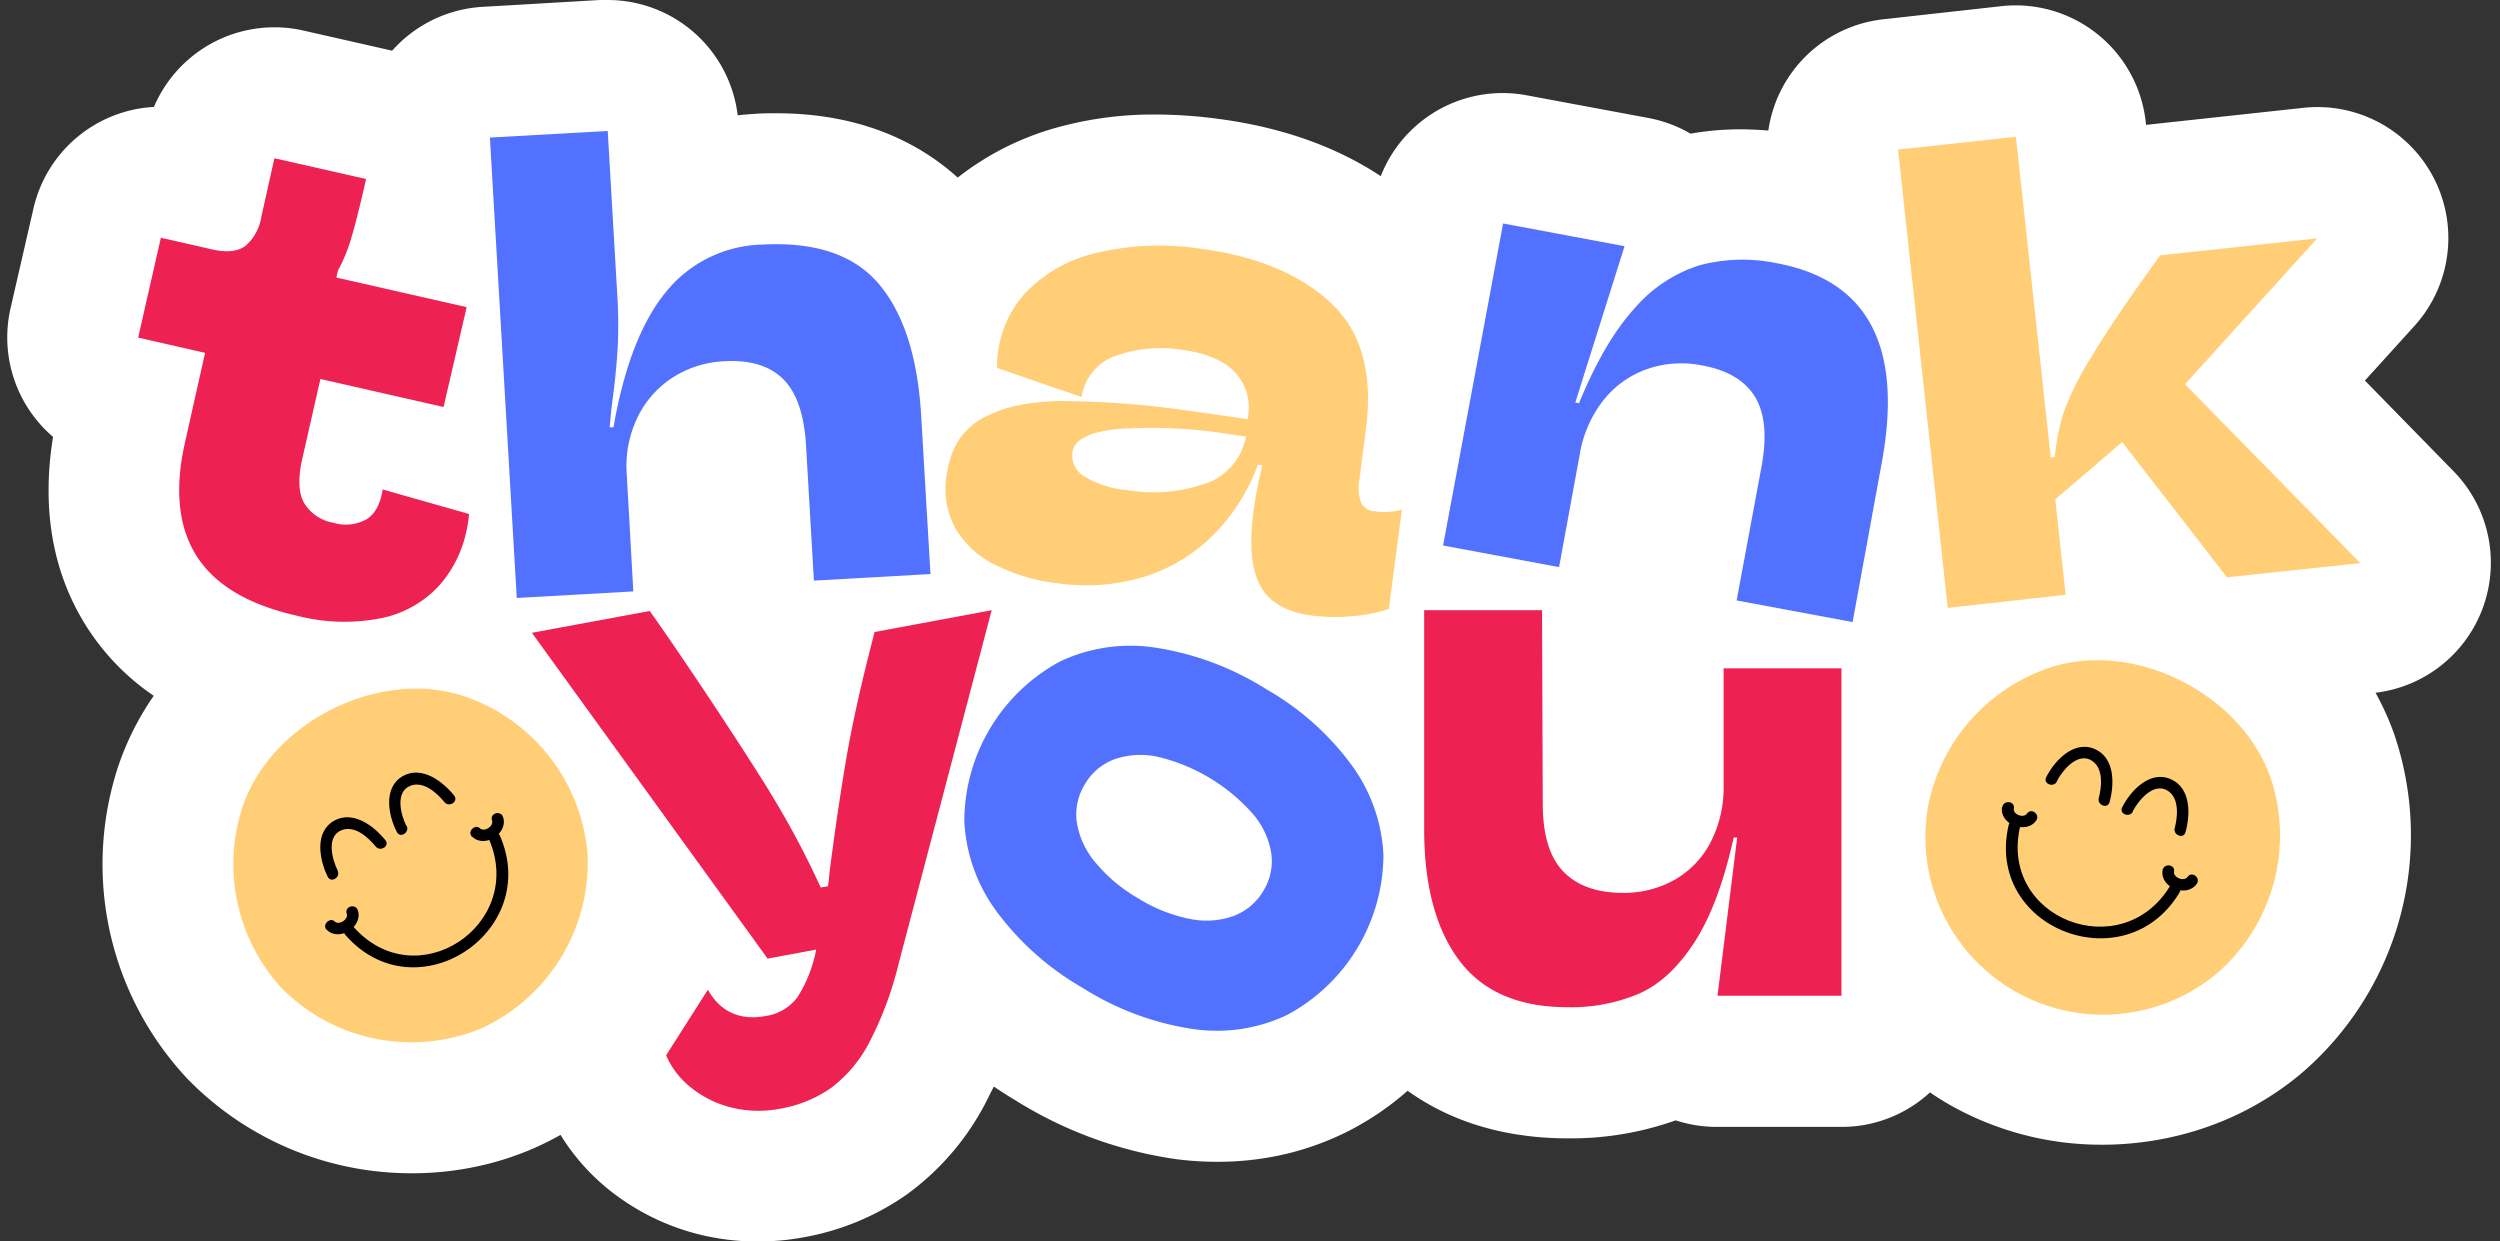
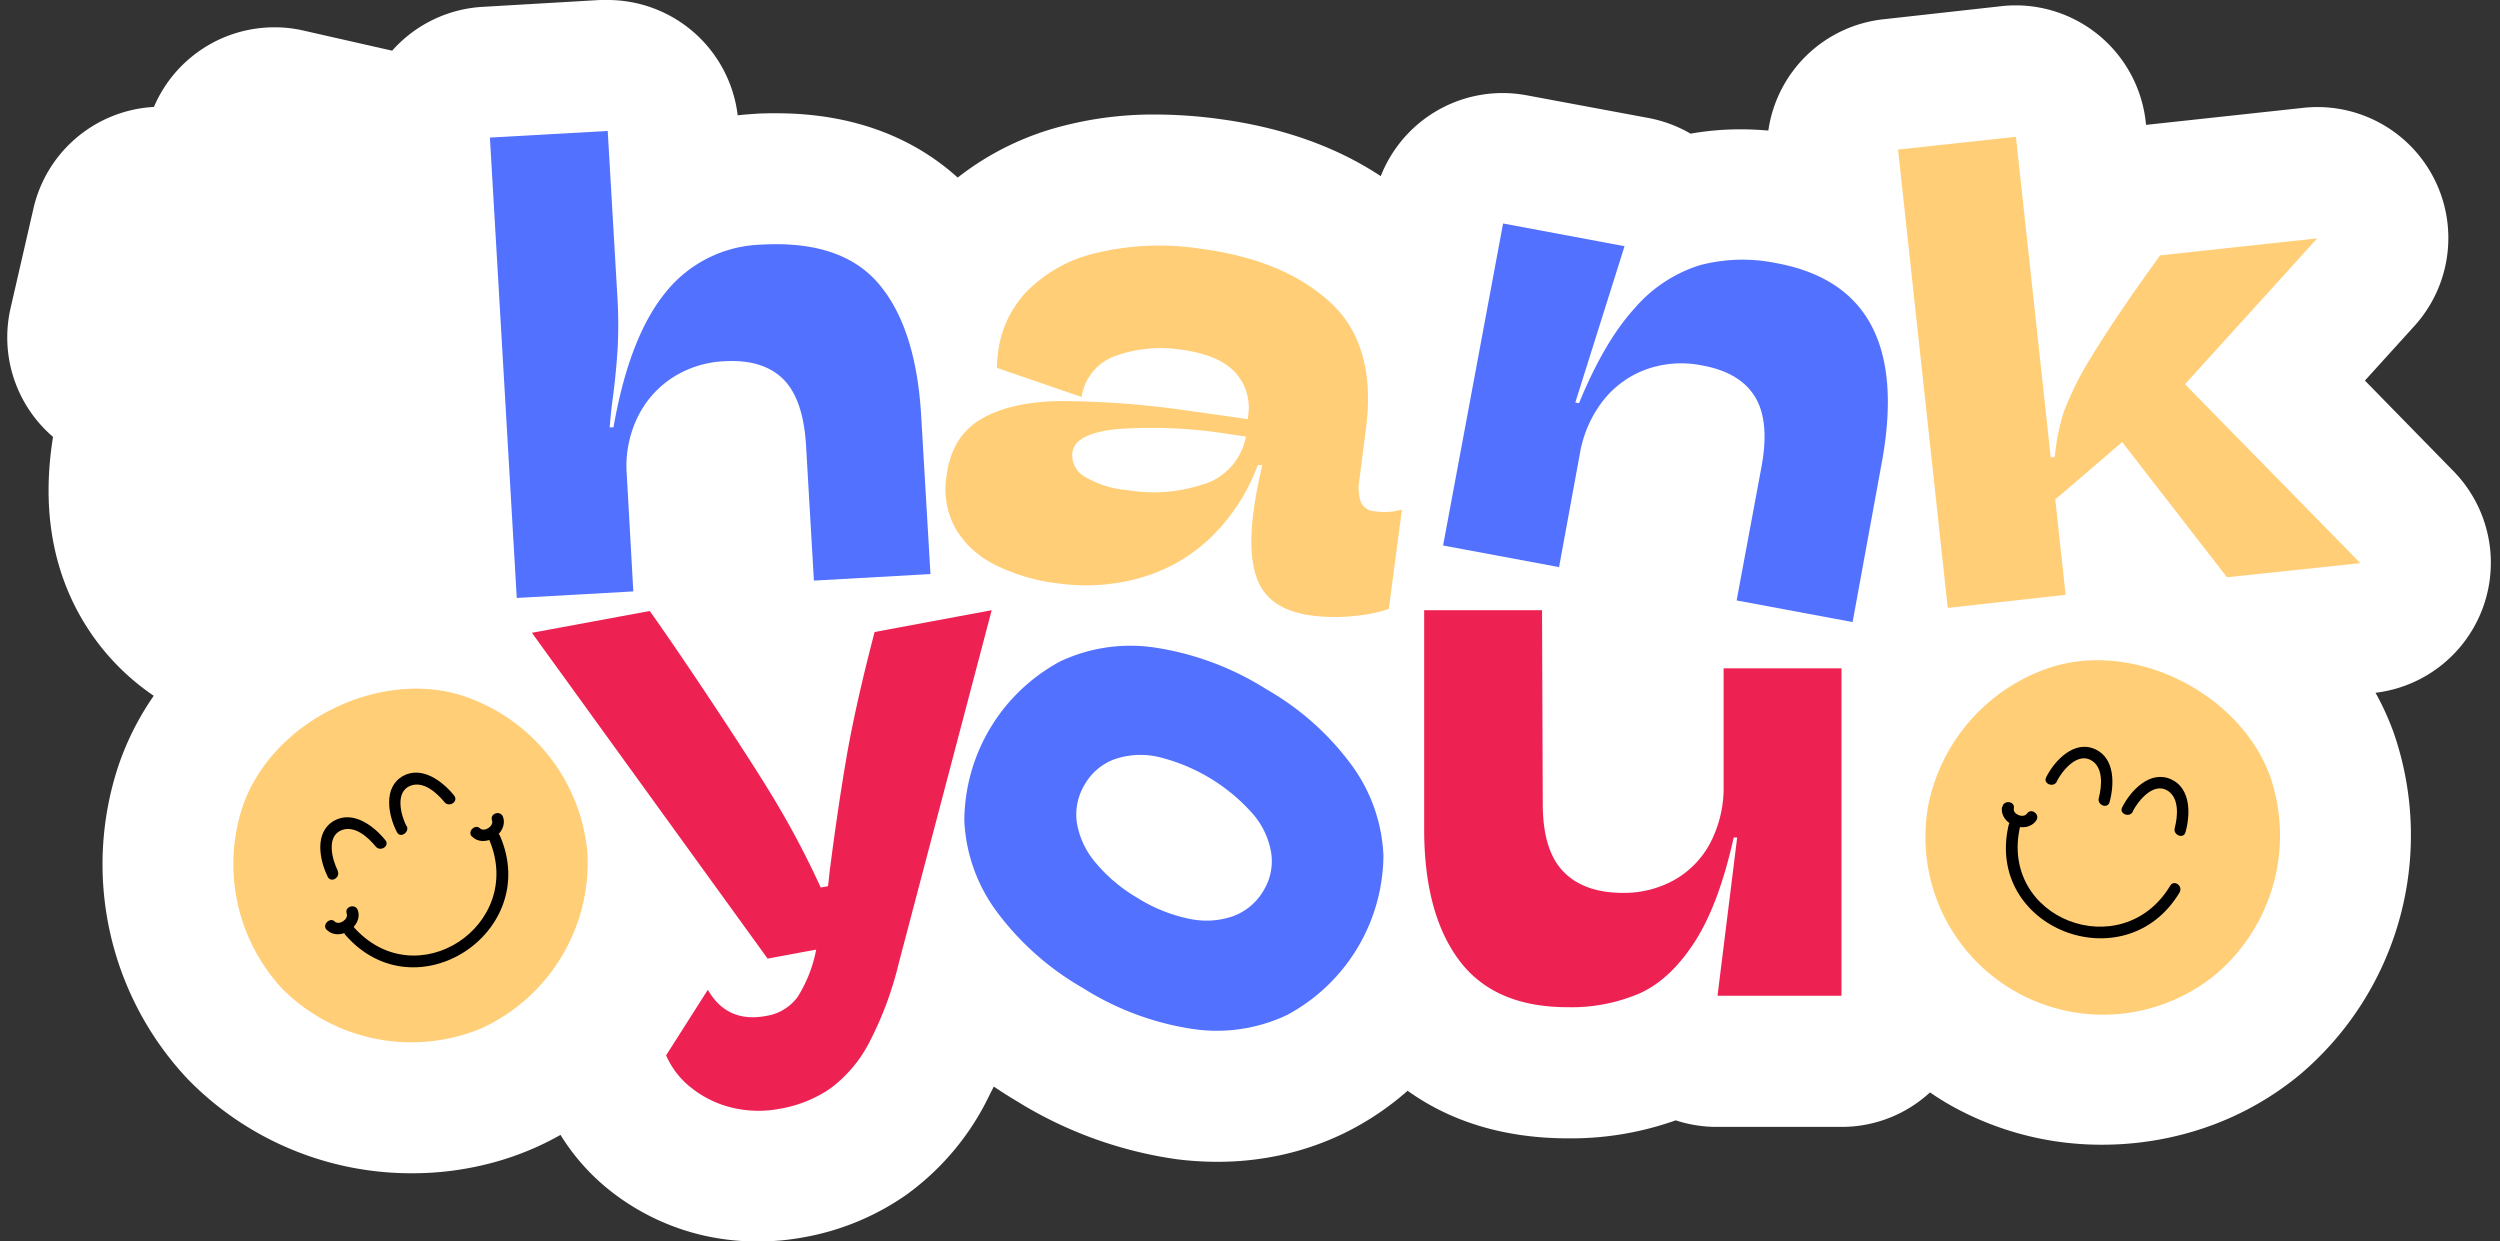
<svg xmlns="http://www.w3.org/2000/svg" fill="#000000" height="189.6" preserveAspectRatio="xMidYMid meet" version="1" viewBox="-1.1 0.0 381.8 189.6" width="381.8" zoomAndPan="magnify">
  <rect x="-1.1" y="0.0" width="381.8" height="189.6" fill="#333333" stroke="none" />
  <g data-name="Layer 2">
    <g data-name="Layer 1">
      <g id="change1_1">
        <path d="M373.64,72,360.07,58.12l7.57-8.35a20,20,0,0,0-14.83-33.42,19.68,19.68,0,0,0-2.16.12l-24,2.6-.05-.41A20,20,0,0,0,306.73.82a19.55,19.55,0,0,0-2.16.12l-18,2a19.94,19.94,0,0,0-17.61,17c-1.42-.12-2.83-.19-4.22-.19a44.17,44.17,0,0,0-7.66.66,20.19,20.19,0,0,0-6.42-2.39l-18.63-3.47a20.51,20.51,0,0,0-3.66-.34A20,20,0,0,0,209.77,26.9c-6.87-4.54-15.19-7.48-24.83-8.75a73.36,73.36,0,0,0-9.61-.66,55,55,0,0,0-13.93,1.7,43.26,43.26,0,0,0-16.24,7.93c-5.53-5-14.31-9.82-27.69-9.82-1.13,0-2.3,0-3.47.1-.82.05-1.63.12-2.44.21A20,20,0,0,0,91.71,0q-.58,0-1.17,0l-18,1.05A20,20,0,0,0,58.79,7.74L45.25,4.67a19.61,19.61,0,0,0-4.43-.5A20,20,0,0,0,22.41,16.33,20,20,0,0,0,4,31.88L.5,47.12A20,20,0,0,0,7,66.72c-1.75,10.86-.12,20.45,4.85,28.54a36.23,36.23,0,0,0,10.53,11,43,43,0,0,0-5.4,10.7,47.86,47.86,0,0,0,10.65,47.9,47.68,47.68,0,0,0,34.26,14.32,46.91,46.91,0,0,0,9.66-1,44.91,44.91,0,0,0,9.12-2.93c1.31-.58,2.59-1.23,3.83-1.93a33,33,0,0,0,7.68,8.6A35.94,35.94,0,0,0,106,188.6a36.83,36.83,0,0,0,8.69,1,38,38,0,0,0,6.94-.64,39.39,39.39,0,0,0,15.67-6.48A40.11,40.11,0,0,0,149.12,169c.54-1,1-2,1.56-3.06,1.06.72,2.15,1.42,3.28,2.09a63.08,63.08,0,0,0,24.58,9,49.77,49.77,0,0,0,6.29.4,45.22,45.22,0,0,0,10.06-1.11,43,43,0,0,0,9.37-3.3,43.43,43.43,0,0,0,9.61-6.44c5.68,4.07,13.62,7.27,24.54,7.27a47.71,47.71,0,0,0,16.4-2.75,20.24,20.24,0,0,0,6.4,1h18.94a19.88,19.88,0,0,0,13.5-5.27c.85.59,1.73,1.15,2.63,1.68a46.9,46.9,0,0,0,23.66,6.31,48.53,48.53,0,0,0,16.17-2.76,46.22,46.22,0,0,0,14-7.92A47.9,47.9,0,0,0,364.5,112a41.63,41.63,0,0,0-2.81-6.2A20,20,0,0,0,373.64,72Z" fill="#ffffff" />
      </g>
      <g id="change2_1">
-         <path d="M70.09,81.28a18,18,0,0,1-4.33,8.38,16.51,16.51,0,0,1-8.7,4.76A29,29,0,0,1,44.12,94Q33,91.47,28.85,84.79T27.22,67.28l3-13.39L20,51.56l3.47-15.25,7.88,1.79c2.16.49,3.81.32,5-.52a7.3,7.3,0,0,0,2.46-4.48l2-8.93,14,3.17c-.94,4.15-1.71,7.18-2.29,9.1a24.27,24.27,0,0,1-2,4.86l-.25,1.09,19.9,4.52L66.64,62.16,47.83,57.88,45.08,70c-.69,3-.6,5.31.27,6.83a6.48,6.48,0,0,0,4.44,3,6.52,6.52,0,0,0,5.12-.54c1.29-.83,2.1-2.35,2.43-4.54l13.19,3.75A18.78,18.78,0,0,1,70.09,81.28Z" fill="#ee2153" />
-       </g>
+         </g>
      <g id="change3_1">
        <path d="M91.71,20l1.44,24.7a72.17,72.17,0,0,1,.09,8.22q-.19,3.45-.72,7.63-.28,2-.51,4.71l.58,0Q95,51.48,100.52,44.69a19.47,19.47,0,0,1,14.65-7.33q12.26-.7,17.94,6t6.47,20.09L141,87.67l-17.8,1L122,68.05q-.42-7.15-3.53-10.19t-9-2.69a15.93,15.93,0,0,0-7.91,2.53,15,15,0,0,0-5.35,6.15,17.11,17.11,0,0,0-1.59,8.63l1,17.84-17.8,1-4.1-70.31Z" fill="#5271ff" />
      </g>
      <g id="change4_1">
        <path d="M213,77.82,211,93a22.76,22.76,0,0,1-5.38,1.08,28,28,0,0,1-6.35-.07q-5.9-.78-7.92-4.58t-1-11.39q.38-2.94,1.32-7L191,71a29.76,29.76,0,0,1-7.1,11,25.68,25.68,0,0,1-10.58,6.17,30.53,30.53,0,0,1-12.85.92,28.77,28.77,0,0,1-9.69-2.88,14.21,14.21,0,0,1-6-5.57,12.52,12.52,0,0,1-1.33-7.94q.79-6.09,5.3-8.71t12-2.74a137,137,0,0,1,19.42,1.45q2.85.38,9.31,1.32l0-.29a8,8,0,0,0-2-6.92c-1.7-1.78-4.44-2.91-8.2-3.41a20.62,20.62,0,0,0-9.85.89,7.89,7.89,0,0,0-5.35,6.34l-12.93-4.45a20.7,20.7,0,0,1,.18-2.43,16.36,16.36,0,0,1,4.5-9.36,21.74,21.74,0,0,1,10.53-5.76A41.29,41.29,0,0,1,182.33,38q12.66,1.67,19.75,8.2t5.42,19.33l-1,7.78a6.69,6.69,0,0,0,.22,3.34,2.4,2.4,0,0,0,2.1,1.43A9.77,9.77,0,0,0,213,77.82Zm-30-3.95a9.44,9.44,0,0,0,6.18-7.19l-2.93-.44a74,74,0,0,0-16.89-.7q-6.3.69-6.68,3.54a3.74,3.74,0,0,0,1.87,3.71,15.39,15.39,0,0,0,6.65,2.08A24,24,0,0,0,182.93,73.87Z" fill="#ffce77" />
      </g>
      <g id="change3_2">
        <path d="M267.91,71.32q1.3-7-1-10.74t-8.12-4.78a15.91,15.91,0,0,0-8.36.57,14.77,14.77,0,0,0-6.66,4.76,18.12,18.12,0,0,0-3.6,8.2L237,86.61l-17.71-3.3,9.16-49.18L247,37.6l-7.52,23.87.57.11q3.84-9.39,8.47-14.48a21.69,21.69,0,0,1,9.95-6.59,25.59,25.59,0,0,1,11.78-.31q21,3.91,16,30.64L281.83,95l-17.71-3.3Z" fill="#5271ff" />
      </g>
      <g id="change4_2">
        <path d="M323,67.51l-10.22,8.76,1.58,14.57-18,2-7.59-70,18-1.95,5.32,49,.62-.12A33,33,0,0,1,314.05,63a46.94,46.94,0,0,1,4.35-8.66q3.36-5.61,10.39-15.34l24-2.6L332.59,58.68,359.37,86,339,88.16Z" fill="#ffce77" />
      </g>
      <g id="change2_2">
        <path d="M150.35,93.19l-14.19,53.9a52.87,52.87,0,0,1-4.53,12.16,20.5,20.5,0,0,1-5.85,6.93,19.33,19.33,0,0,1-7.79,3.15,17.21,17.21,0,0,1-7.26-.16,15.88,15.88,0,0,1-6.2-3,12.62,12.62,0,0,1-3.9-5L107,151.16q2.94,5.1,8.87,4a7.37,7.37,0,0,0,4.84-2.9,21,21,0,0,0,2.84-7.24l-7.42,1.38-36-49.76,18-3.33c5.85,8.23,15.84,23.43,18.86,28.51a133.78,133.78,0,0,1,7.25,13.72l1.11-.2c.11-.82.18-1.42.2-1.82q1.19-9.39,2.56-17.47t4.36-19.53Z" fill="#ee2153" />
      </g>
      <g id="change3_3">
        <path d="M151,139.06a25.22,25.22,0,0,1-4.83-13.74A27.81,27.81,0,0,1,160.83,101a25.17,25.17,0,0,1,14.53-2.09,44.24,44.24,0,0,1,17,6.39,41.78,41.78,0,0,1,13,11.6,25.17,25.17,0,0,1,4.82,13.73A27.89,27.89,0,0,1,195.48,155,25.07,25.07,0,0,1,181,157.14a43.5,43.5,0,0,1-16.77-6.28A42.91,42.91,0,0,1,151,139.06Zm29.55,1.26a12.37,12.37,0,0,0,6.69-.41,8.91,8.91,0,0,0,4.6-3.86,8.56,8.56,0,0,0,1.2-5.78,12.08,12.08,0,0,0-2.83-6,28,28,0,0,0-14.4-8.67,12.21,12.21,0,0,0-6.64.33,8.66,8.66,0,0,0-4.57,3.81,8.81,8.81,0,0,0-1.25,5.85,12.54,12.54,0,0,0,2.82,6.1,24.2,24.2,0,0,0,6.53,5.49A23.82,23.82,0,0,0,180.53,140.32Z" fill="#5271ff" />
      </g>
      <g id="change2_3">
        <path d="M234.51,122.77q0,7.07,3.14,10.33t9.14,3.26a15.71,15.71,0,0,0,7.86-2,14,14,0,0,0,5.48-5.7,18.29,18.29,0,0,0,2-8.75V102.07h18v50H261.2l3-24.16h-.53q-2.29,10.29-6,16t-8.35,7.79a26.39,26.39,0,0,1-11,2.12q-11.21,0-16.56-7.14t-5.36-20V93.19h18Z" fill="#ee2153" />
      </g>
      <g id="change4_3">
        <path d="M337.39,148.72a27.13,27.13,0,0,1-44-25.76,28,28,0,0,1,18.9-21.11c12.94-4,28.87,4.22,33.36,16.87A27.84,27.84,0,0,1,337.39,148.72Z" fill="#ffce77" />
      </g>
      <g id="change5_1">
        <path d="M313,119.35c.86-1.71,3.25-4.61,5.43-3.14,1.73,1.17,1.44,3.94,1,5.65-.3,1.08,1.33,1.74,1.64.65.74-2.69.84-6.67-2.15-8.07-3.22-1.5-6.22,1.67-7.53,4.26-.51,1,1.13,1.65,1.64.65Z" />
      </g>
      <g id="change5_2">
        <path d="M324.6,123.94c.86-1.7,3.25-4.61,5.43-3.13,1.72,1.16,1.44,3.93,1,5.64-.3,1.08,1.34,1.74,1.64.65.75-2.68.85-6.66-2.15-8.06-3.21-1.51-6.21,1.66-7.52,4.25-.52,1,1.13,1.66,1.64.65Z" />
      </g>
      <g id="change5_3">
        <path d="M305.66,126c-3.68,15.84,17.85,24.09,26.1,10.3.57-1-.83-2-1.41-1.06-7.34,12.27-26.23,5.13-22.93-9.06.26-1.1-1.5-1.28-1.76-.18Z" />
      </g>
      <g id="change5_4">
-         <path d="M329.17,132.91c-.43,2.67,3.7,4.24,5.22,2.07.65-.93-.76-2-1.41-1.06-.54.77-2.21.12-2.06-.82.19-1.12-1.57-1.31-1.75-.19Z" />
+         <path d="M329.17,132.91Z" />
      </g>
      <g id="change5_5">
        <path d="M304.65,123.25c-.43,2.67,3.7,4.24,5.22,2.06.65-.93-.76-2-1.41-1.06-.54.77-2.21.13-2-.81.18-1.12-1.58-1.31-1.76-.19Z" />
      </g>
      <g id="change4_4">
        <path d="M88.62,130.32A27.88,27.88,0,0,1,72.53,157,27.86,27.86,0,0,1,42,151a28,28,0,0,1-6.09-27.68c4.3-12.85,20.3-21,33.2-17.21A27.88,27.88,0,0,1,88.62,130.32Z" fill="#ffce77" />
      </g>
      <g id="change5_6">
        <path d="M50.5,133c-.88-1.7-1.84-5.34.63-6.24,2-.72,4,1.13,5.14,2.51.71.88,2.2-.06,1.49-.95-1.74-2.17-4.91-4.58-7.8-3-3.1,1.73-2.29,6-1,8.6.52,1,2,.05,1.49-.95Z" />
      </g>
      <g id="change5_7">
        <path d="M61,126.22c-.88-1.7-1.84-5.33.63-6.24,2-.72,4,1.13,5.15,2.52.7.87,2.19-.07,1.48-1-1.74-2.17-4.91-4.58-7.8-3-3.09,1.73-2.28,6-.94,8.59.52,1,2,0,1.48-1Z" />
      </g>
      <g id="change5_8">
        <path d="M51.65,142.79c10.7,12.26,30-.39,23.61-15.14-.44-1-2.13-.52-1.68.52,5.66,13.12-11.17,24.28-20.75,13.31-.75-.85-1.92.47-1.18,1.31Z" />
      </g>
      <g id="change5_9">
        <path d="M71,127.76c1.91,1.91,5.6-.53,4.72-3-.37-1.07-2.06-.54-1.68.53.31.89-1.19,1.86-1.87,1.19s-2,.51-1.17,1.32Z" />
      </g>
      <g id="change5_10">
        <path d="M48.81,142c1.92,1.91,5.6-.53,4.73-3-.38-1.07-2.06-.55-1.69.52.31.89-1.19,1.87-1.86,1.19s-2,.52-1.18,1.32Z" />
      </g>
    </g>
  </g>
</svg>